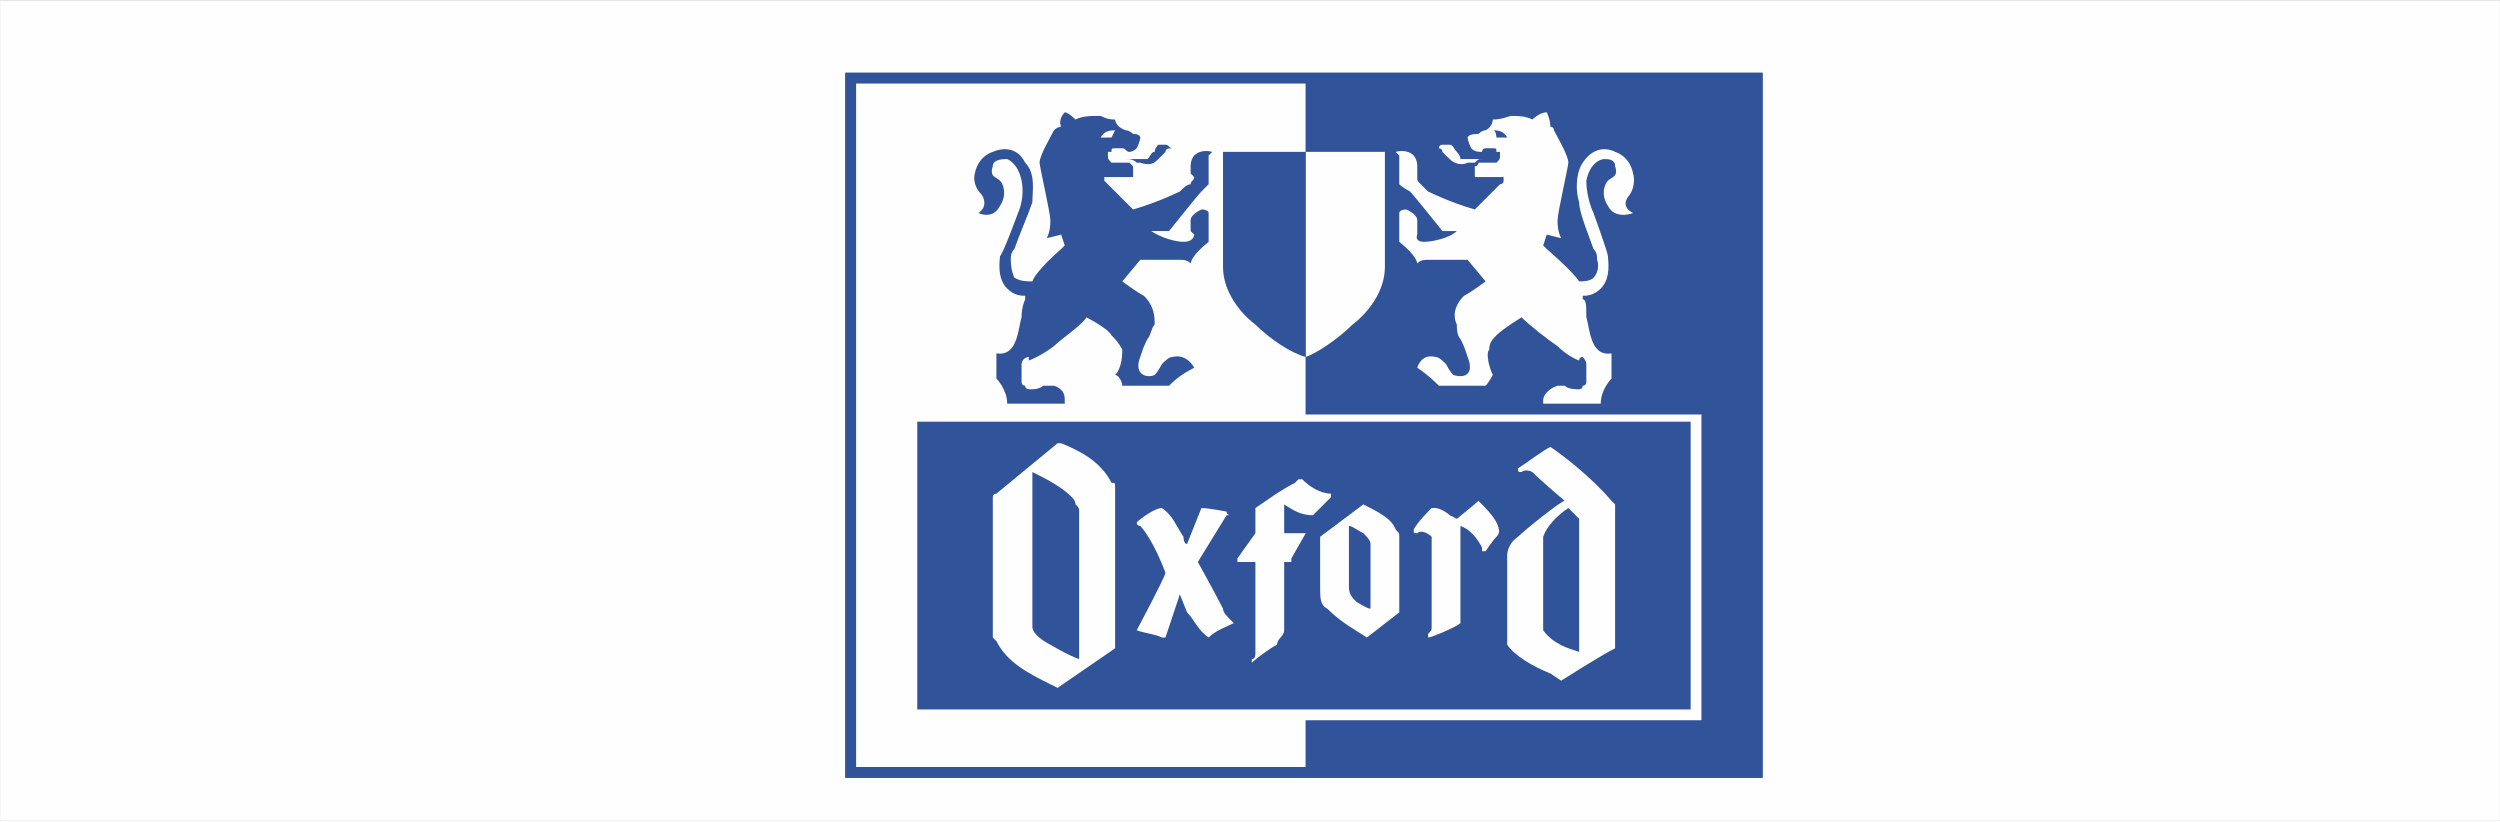
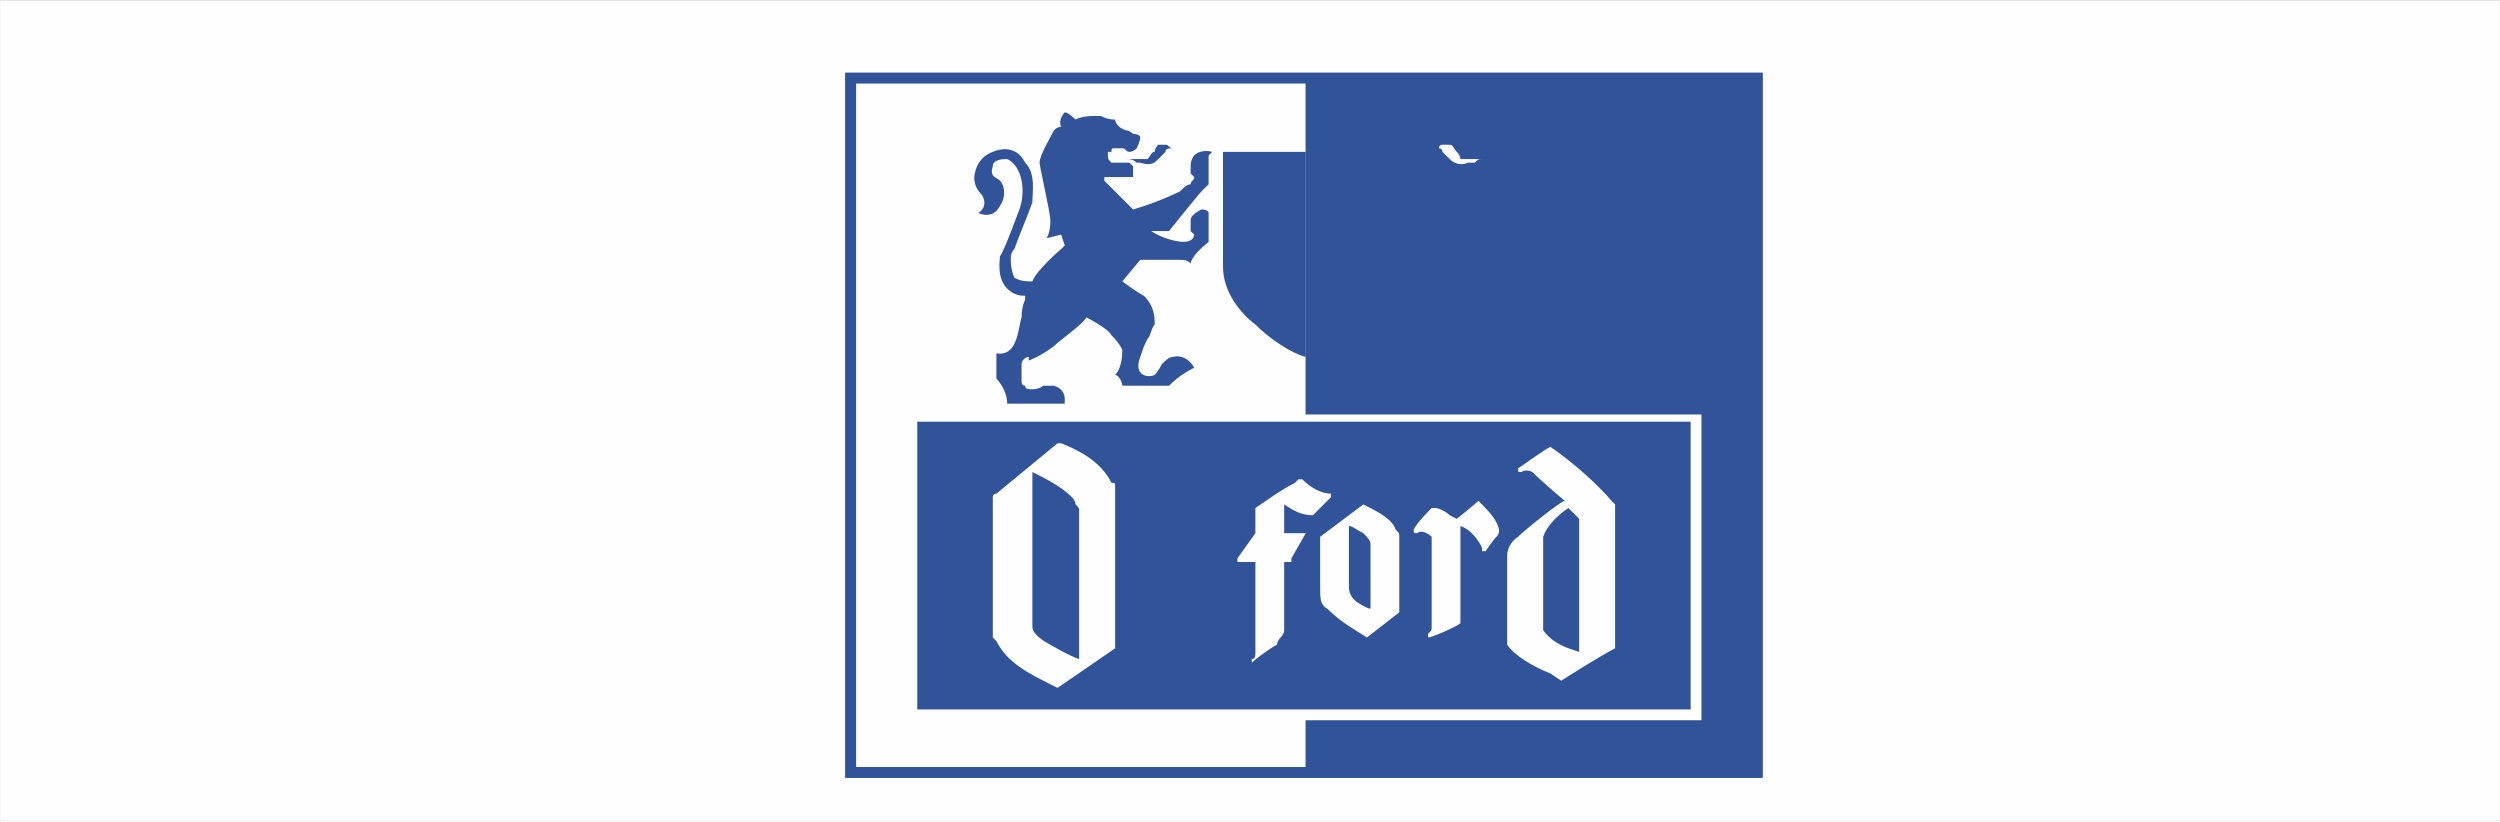
<svg xmlns="http://www.w3.org/2000/svg" xml:space="preserve" width="5771px" height="1897px" version="1.1" style="shape-rendering:geometricPrecision; text-rendering:geometricPrecision; image-rendering:optimizeQuality; fill-rule:evenodd; clip-rule:evenodd" viewBox="0 0 695 228">
  <rect x="0" y="0" width="695" height="228" fill="#808080" stroke="none" />
  <defs>
    <style type="text/css">
   
    .str0 {stroke:#D9D9D9;stroke-width:0.108}
    .fil0 {fill:#FEFEFE}
    .fil1 {fill:#FEFEFE;fill-rule:nonzero}
    .fil2 {fill:#315399;fill-rule:nonzero}
   
  </style>
  </defs>
  <g id="__x0023_Layer_x0020_1">
    <rect class="fil0 str0" width="695" height="228" />
    <g id="_2027379091968">
      <polygon class="fil1" points="494,220 231,220 231,16 494,16 " />
      <polygon class="fil2" points="235,216 490,216 490,20 235,20 " />
      <polygon class="fil2" points="486,20 235,20 235,216 490,216 490,20 " />
      <polygon class="fil1" points="363,213 238,213 238,23 363,23 " />
      <polygon class="fil2" points="487,213 363,213 363,23 487,23 " />
-       <path class="fil1" d="M363 99l0 -57 22 0 0 32c0,7 -5,13 -9,16 -4,4 -10,8 -13,9z" />
      <path class="fil2" d="M363 99l0 -57 -23 0 0 32c0,7 5,13 9,16 4,4 10,8 14,9z" />
      <polygon class="fil1" points="252,200 473,200 473,115 252,115 " />
      <polygon class="fil2" points="470,197 255,197 255,117 470,117 " />
      <path class="fil1" d="M361 133l-1 1c-4,2 -8,5 -11,7 0,1 0,1 0,1l0 6c0,0 -5,7 -5,7 0,0 0,0 0,1 0,0 0,0 1,0l3 0c1,0 1,0 1,0l0 25c0,1 0,2 -1,2 0,0 0,1 0,1 0,0 0,0 0,0 0,0 0,0 0,0 0,0 0,0 0,0l0 0c0,0 0,0 0,0 1,-1 5,-4 7,-5 0,0 0,-1 1,-2 0,0 1,-1 1,-2 0,-3 0,-19 0,-19 0,0 0,0 0,0l2 0c0,0 0,0 0,-1l4 -7c0,0 0,0 0,0 0,0 0,0 0,0 -1,0 -2,0 -2,0l-4 0c0,-1 0,-3 0,-5 0,-1 0,-3 0,-4 0,0 0,1 0,1 3,2 5,3 8,3 0,0 0,0 0,0 2,-2 4,-4 5,-5 0,0 0,-1 0,-1 0,0 0,0 0,0 -3,0 -6,-2 -8,-4l-1 0c0,0 0,0 0,0z" />
      <path class="fil1" d="M411 139c-1,1 -6,5 -6,5 0,0 -2,-1 -2,-1 -1,-1 -3,-2 -4,-2 -1,0 -1,0 -1,0 -1,1 -4,4 -5,6 0,0 0,0 0,0 0,1 0,1 1,1 1,-1 3,0 4,1l0 25c0,1 0,1 -1,2 0,0 0,0 0,0 0,1 0,1 0,1 0,0 0,0 0,0 1,0 8,-3 9,-4 0,0 0,0 0,0l0 -27c0,0 0,0 0,0 3,1 5,4 6,6l0 1c0,0 1,0 1,0 0,0 0,0 0,0 0,0 2,-3 3,-4 1,-1 1,-2 0,-4 -1,-2 -3,-4 -5,-6 0,0 0,0 0,0z" />
-       <path class="fil1" d="M334 141c0,0 0,0 0,0 0,0 0,0 0,0 0,0 -4,10 -4,10 -1,0 -1,-2 -1,-2 -2,-3 -3,-6 -6,-8 0,0 0,0 0,0 -2,0 -6,3 -7,4 0,0 -1,0 -1,0 0,0 1,0 1,0 0,1 1,1 1,1 1,1 4,5 7,13 0,1 -8,16 -8,16 0,0 0,0 0,0 0,0 0,0 0,0 3,1 5,1 7,2 0,0 1,0 1,0l4 -12 2 5c2,2 3,5 6,7 0,0 0,0 0,0 2,-2 5,-3 7,-4 0,0 0,0 0,0 0,0 0,0 0,0 0,0 0,0 0,0l-1 -1c-1,-1 -2,-2 -2,-3 -2,-4 -7,-13 -7,-13l8 -13c0,0 1,0 1,0 0,0 -1,0 -1,-1 0,0 0,0 0,0 0,0 -5,-1 -7,-1 0,0 0,0 0,0z" />
      <path class="fil1" d="M292 179c-2,-1 -5,-3 -5,-5l0 -42c0,0 0,0 0,-1 0,0 0,0 0,0 4,2 8,4 11,7 0,0 1,1 1,2 1,1 1,1 1,2l0 38c0,1 0,2 0,3 -3,-1 -8,-4 -8,-4zm18 -44c0,0 0,0 0,0 0,-1 0,-1 -1,-1 -3,-6 -9,-9 -14,-11 0,0 -1,0 -1,0 0,0 0,0 0,0l-17 14c0,0 0,0 0,0 0,0 -1,0 -1,1l0 39c0,0 1,1 1,1 3,6 9,9 15,12l2 1c0,0 0,0 0,0l16 -11c0,0 0,-1 0,-1l0 -43c0,0 0,-1 0,-1z" />
      <path class="fil1" d="M429 175c0,0 0,-1 0,-1l0 -25c1,-3 4,-6 7,-8l0 0c0,0 3,3 3,3l0 36c0,1 0,1 0,1 -3,-1 -7,-2 -10,-6zm20 -34c0,0 0,-1 0,-1 -1,-1 -1,-1 -1,-1 -6,-7 -14,-13 -17,-15 0,0 0,0 0,0 -2,1 -6,4 -9,6 0,0 0,0 0,0 0,0 0,0 0,0 0,1 0,1 1,1 0,0 1,-1 3,0 3,3 9,8 9,8 -1,0 -11,8 -13,10 -3,2 -3,5 -3,5l0 25c0,0 0,0 0,0 2,3 7,6 12,8l3 2c0,0 0,0 0,0 0,0 11,-7 15,-9 0,0 0,0 0,0 0,0 0,-39 0,-39z" />
      <path class="fil1" d="M377 167c-1,-1 -2,-2 -2,-4l0 -17c1,0 2,1 4,2 1,1 2,2 2,3l0 18 0 0c-1,0 -4,-2 -4,-2zm12 -18c0,-1 0,-1 -1,-2 -1,-3 -5,-5 -9,-7 0,0 0,0 0,0l-12 9c0,0 0,0 0,0l0 14c0,3 0,5 2,6 4,4 8,6 11,8 0,0 0,0 0,0l9 -7 0 -21z" />
      <path class="fil2" d="M326 41c-1,0 -2,0 -2,1 -1,1 -1,1 -2,2 -1,1 -2,2 -5,1l-1 0c-1,-1 -2,-1 -3,-1 1,0 1,0 2,0 2,0 3,0 4,0 1,-1 1,-2 2,-2 0,-1 1,-2 1,-2 1,0 2,0 2,0 1,0 1,1 2,1z" />
      <path class="fil2" d="M307 49c0,0 0,0 0,0 1,0 2,0 5,0 1,0 2,0 3,0 0,0 0,-1 0,-2 0,0 0,-1 0,-1 0,0 -1,-1 -1,-1 -1,0 -1,0 -2,0 0,0 0,0 -1,0 0,0 -1,0 -1,0 0,0 -1,0 -1,0 -1,-1 -1,-1 -1,-2 0,0 0,0 0,-1 1,0 1,0 1,0 0,-1 0,-1 1,-1 1,0 1,0 2,0 1,0 1,1 2,1 0,0 1,0 2,-1 1,-2 1,-3 1,-3 0,0 0,-1 -2,-1 0,0 -1,-1 -2,-1 -3,-1 -3,-3 -3,-3 -1,0 -2,0 -4,-1 -3,0 -5,0 -7,1 0,0 -2,-2 -3,-2 0,0 -2,2 -1,4 0,0 -1,0 -2,1 -1,2 -4,7 -4,9 0,1 3,14 3,16 0,1 0,3 -1,5l4 -1 1 3 -1 1c0,0 -7,6 -8,9l0 0c-2,0 -3,0 -5,-1 0,0 -1,-2 -1,-5 0,-1 0,-2 1,-3 1,-3 4,-10 5,-13 0,-3 1,-8 -2,-11 -3,-6 -9,-3 -9,-3 0,0 -4,1 -5,6 0,0 -1,3 2,6 0,0 2,3 -1,5 0,0 4,2 6,-2 2,-3 1,-6 0,-7 -1,-1 -3,-1 -2,-4 0,-2 3,-2 4,-2 0,0 3,1 4,6 1,5 -1,9 -1,9 0,0 -4,11 -5,12 0,1 -1,6 2,9 2,2 4,2 5,2l0 0 0 1c0,0 -1,2 -1,5 -1,3 -1,11 -7,10 0,0 0,1 0,1 0,1 0,1 0,2 0,3 0,3 0,3 0,1 0,1 0,1 0,0 3,3 3,7l16 0c0,0 0,0 0,-1 0,-1 0,-3 -3,-4 0,0 -1,0 -3,0 -1,1 -3,1 -3,1 -1,0 -2,0 -2,-1 -1,0 -1,-1 -1,-1l0 -5c0,-1 1,-2 2,-2 0,0 0,0 0,1 0,0 3,-1 7,-4 2,-2 8,-6 9,-8 0,0 6,3 7,5 1,1 2,2 3,4 0,1 0,5 -2,7 1,0 2,2 2,3l3 0 10 0c1,-1 3,-3 7,-5 0,0 -2,-4 -6,-3 -1,0 -2,1 -3,2 0,0 -1,2 -2,3 -2,1 -6,0 -4,-5 1,-3 1,-3 2,-5 1,-1 1,-3 2,-4 0,-2 0,-5 -3,-8 -2,-1 -6,-4 -6,-4l5 -6c0,0 11,0 11,0 1,0 2,0 3,1 0,0 0,-2 5,-6 0,0 0,-7 0,-8 0,0 0,0 0,0 0,0 0,-1 -2,-1 -2,1 -3,2 -3,3 0,1 0,2 0,3 0,0 1,1 1,1 0,0 0,2 -3,2 -2,0 -6,-1 -9,-3 0,0 2,0 5,0 0,0 8,-10 9,-11 1,-1 2,-2 2,-2l0 -8c0,0 0,0 1,-1 0,0 -3,-1 -5,1 0,0 -1,1 -1,3 0,1 0,1 0,2 1,1 1,1 1,1 0,1 -1,1 -1,2 -1,0 -2,1 -3,2 0,0 -6,3 -13,5l0 0c0,0 -4,-4 -7,-7 0,0 0,0 -1,-1 0,0 0,-1 0,-1l0 0z" />
-       <path class="fil1" d="M309 38c-1,0 -2,0 -3,0 1,-2 3,-2 4,-2 0,0 -1,2 -1,2z" />
      <path class="fil1" d="M401 40c1,0 1,0 2,0 1,0 1,1 2,2 0,0 1,1 1,2 1,0 3,0 4,0 1,0 2,0 2,0 -1,0 -1,0 -2,1l-2 0c-2,1 -4,0 -5,-1 -1,-1 -1,-1 -2,-2 0,-1 -1,-1 -1,-1 0,0 0,-1 1,-1z" />
-       <path class="fil1" d="M418 49c0,0 0,0 0,0 0,0 -2,0 -5,0 -1,0 -1,0 -3,0 0,0 0,-1 0,-2 0,0 0,-1 0,-1 1,0 1,-1 1,-1 1,0 1,0 2,0 0,0 1,0 1,0 1,0 1,0 1,0 1,0 1,0 1,0 1,-1 1,-1 1,-2 0,0 0,0 0,-1 0,0 0,0 -1,0 0,-1 0,-1 -1,-1 0,0 -1,0 -2,0 -1,0 -1,1 -1,1 -1,0 -2,0 -3,-1 -1,-2 -1,-3 -1,-3 0,0 0,-1 3,-1 0,0 1,-1 2,-1 2,-1 2,-3 2,-3 1,0 2,0 5,-1 2,0 4,0 6,1 0,0 2,-2 4,-2 0,0 1,2 1,4 0,0 1,0 1,1 1,2 4,7 4,9 0,1 -3,14 -3,16 0,1 0,3 1,5l-4 -1 -1 3 1 1c0,0 7,6 9,9l0 0c1,0 3,0 4,-1 0,0 2,-2 1,-5 0,-1 0,-2 -1,-3 -1,-3 -4,-10 -4,-13 -1,-3 -1,-8 1,-11 4,-6 9,-3 9,-3 0,0 4,1 5,6 0,0 1,3 -1,6 0,0 -3,3 1,5 0,0 -5,2 -7,-2 -2,-3 -1,-6 0,-7 1,-1 3,-1 2,-4 0,-2 -2,-2 -3,-2 -1,0 -4,1 -5,6 0,5 2,9 2,9 0,0 4,11 4,12 0,1 1,6 -2,9 -2,2 -4,2 -5,2l0 0 0 1c1,0 1,2 1,5 1,3 1,11 7,10 0,0 0,1 0,1 0,1 0,1 0,2 0,3 0,3 0,3 0,1 0,1 0,1 0,0 -3,3 -3,7l-16 0c0,0 0,0 0,-1 0,-1 1,-3 4,-4 0,0 1,0 2,0 1,1 3,1 4,1 0,0 1,0 1,-1 1,0 1,-1 1,-1l0 -5c0,-1 -1,-2 -1,-2 0,0 -1,0 -1,1 0,0 -3,-1 -6,-4 -3,-2 -8,-6 -10,-8 0,0 -5,3 -7,5 -1,1 -2,2 -2,4 -1,1 0,5 1,7 0,0 -1,2 -2,3l-3 0 -10 0c-1,-1 -3,-3 -6,-5 0,0 1,-4 5,-3 1,0 2,1 3,2 0,0 1,2 2,3 3,1 6,0 4,-5 -1,-3 -1,-3 -2,-5 -1,-1 -1,-3 -1,-4 -1,-2 -1,-5 2,-8 2,-1 6,-4 6,-4l-5 -6c0,0 -11,0 -11,0 -1,0 -2,0 -3,1 0,0 0,-2 -5,-6 0,0 0,-7 0,-8 0,0 0,0 0,0 0,0 0,-1 2,-1 2,1 3,2 3,3 0,1 0,2 0,3 0,0 0,1 0,1 0,0 -1,2 2,2 2,0 7,-1 9,-3 0,0 -2,0 -4,0 0,0 -8,-10 -9,-11 -2,-1 -3,-2 -3,-2l0 -8c0,0 0,0 -1,-1 0,0 3,-1 5,1 0,0 1,1 1,3 0,1 0,1 0,2 0,1 0,1 0,1 0,1 0,1 1,2 0,0 1,1 2,2 0,0 6,3 13,5l0 0c0,0 4,-4 7,-7 0,0 1,0 1,-1 0,0 0,-1 0,-1l0 0z" />
-       <path class="fil2" d="M416 38c1,0 3,0 3,0 -1,-2 -3,-2 -4,-2 1,0 1,2 1,2z" />
    </g>
  </g>
</svg>